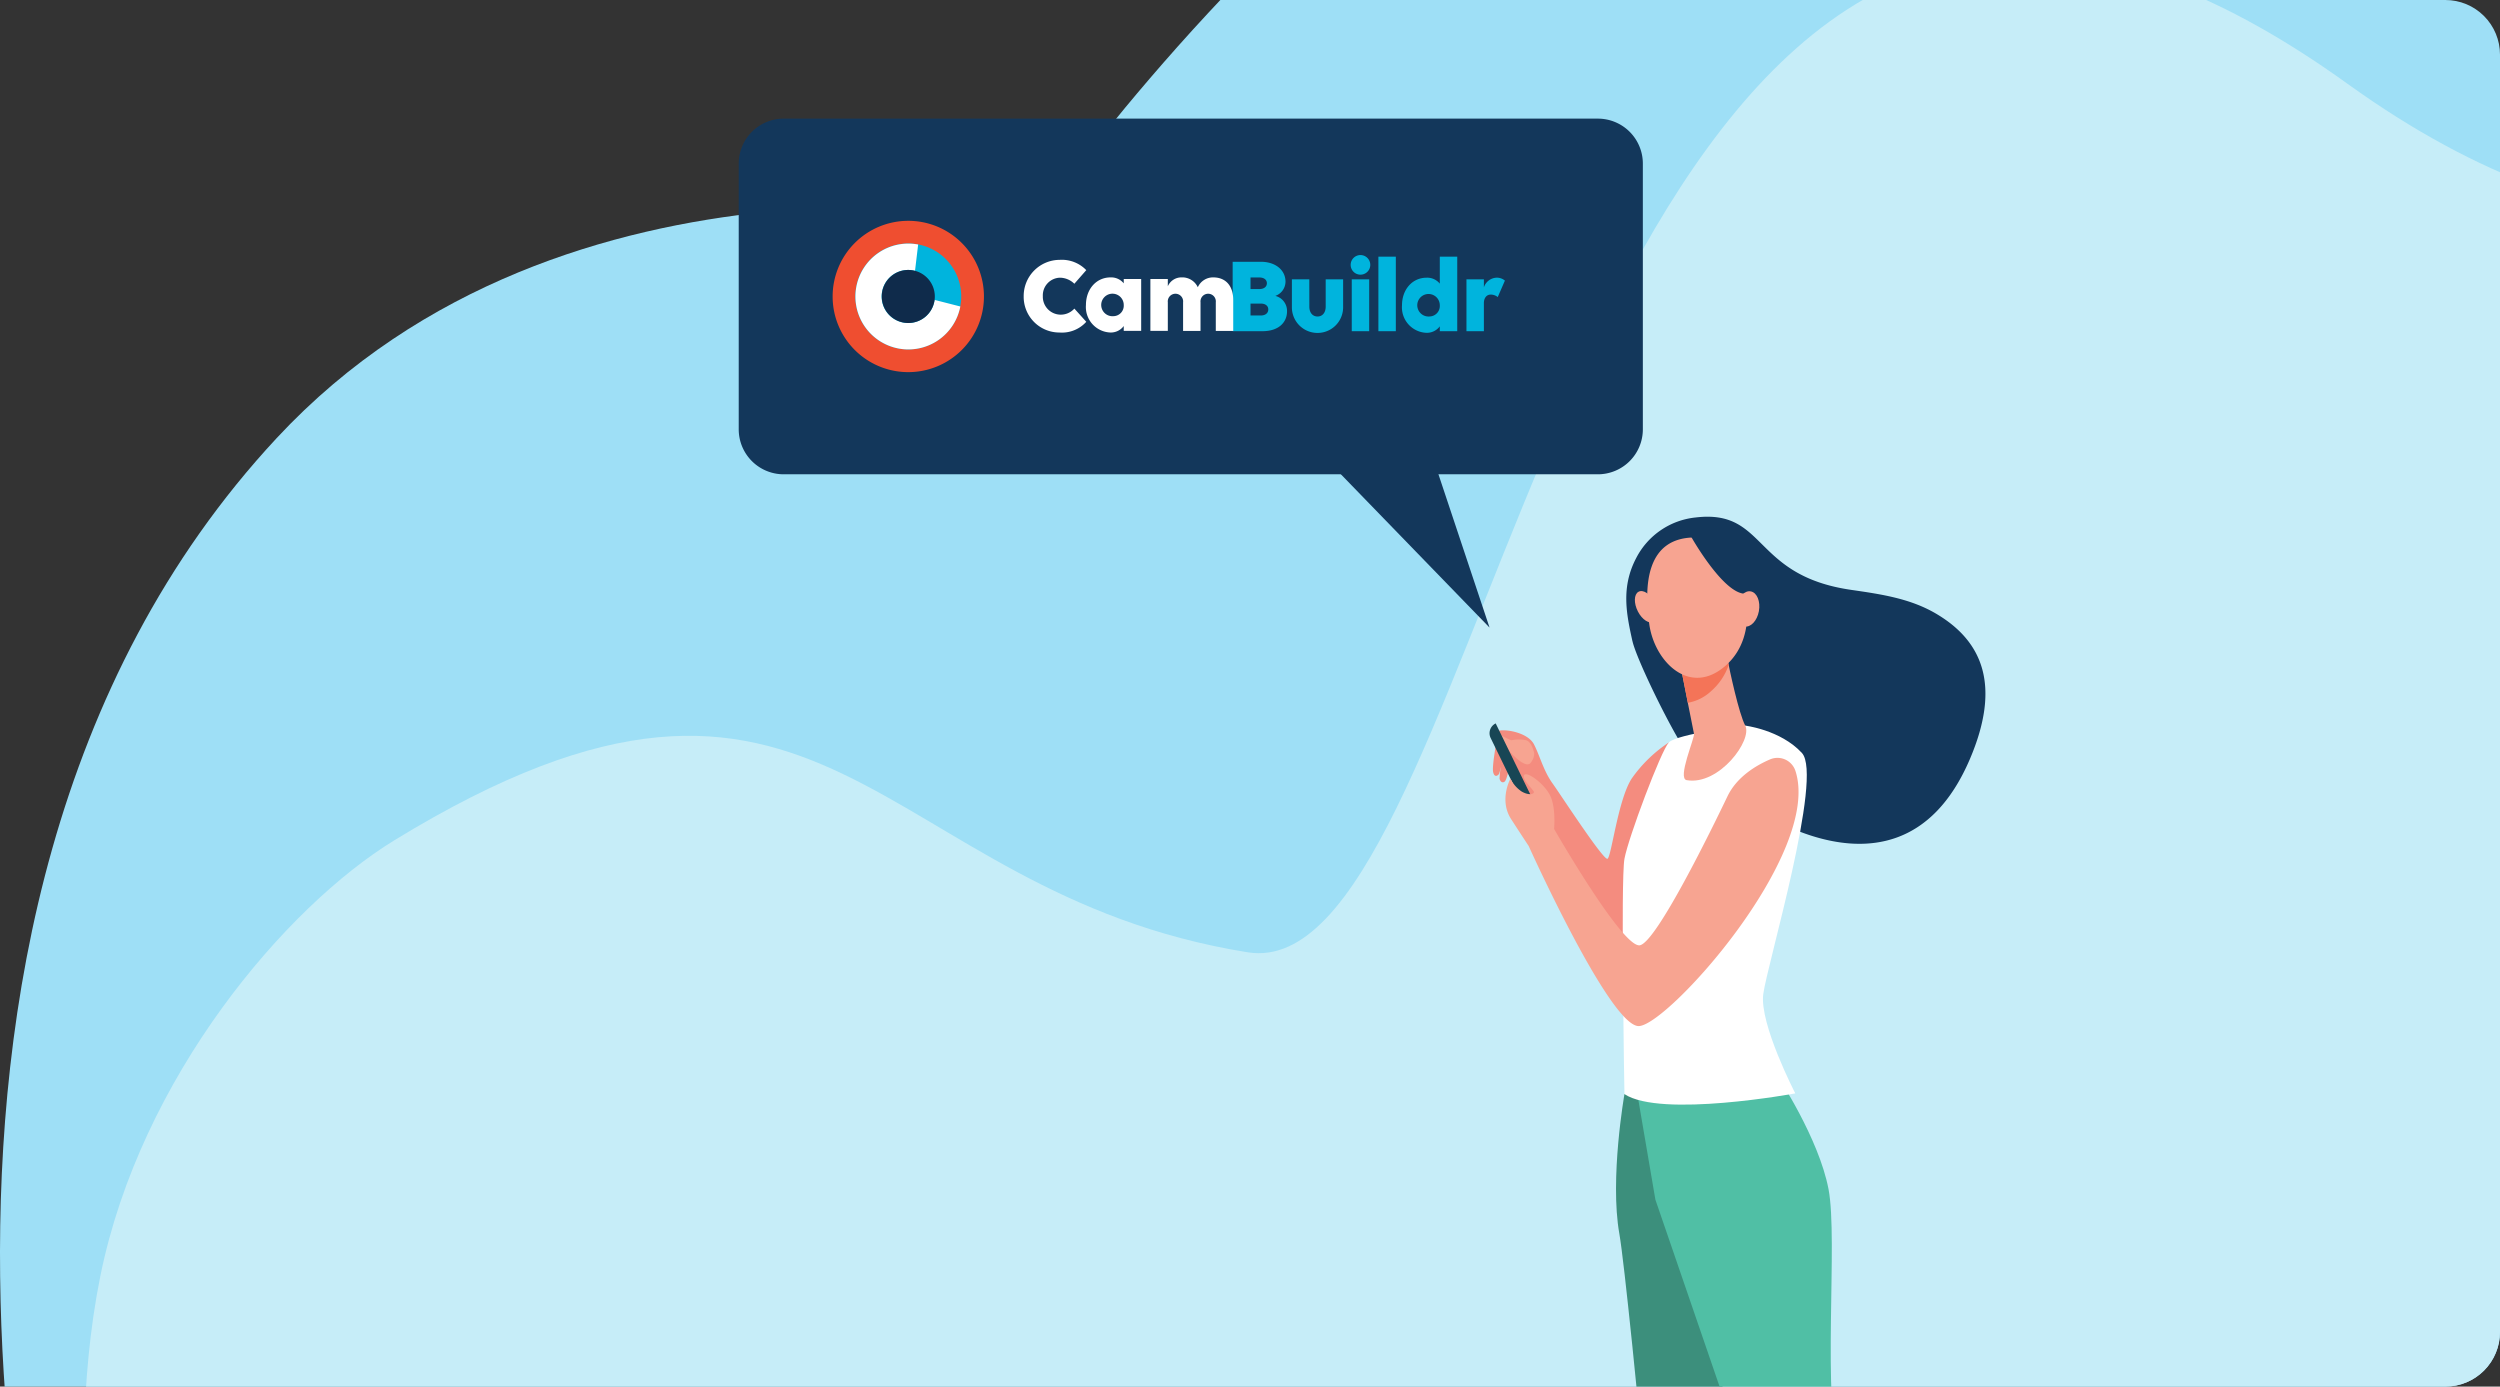
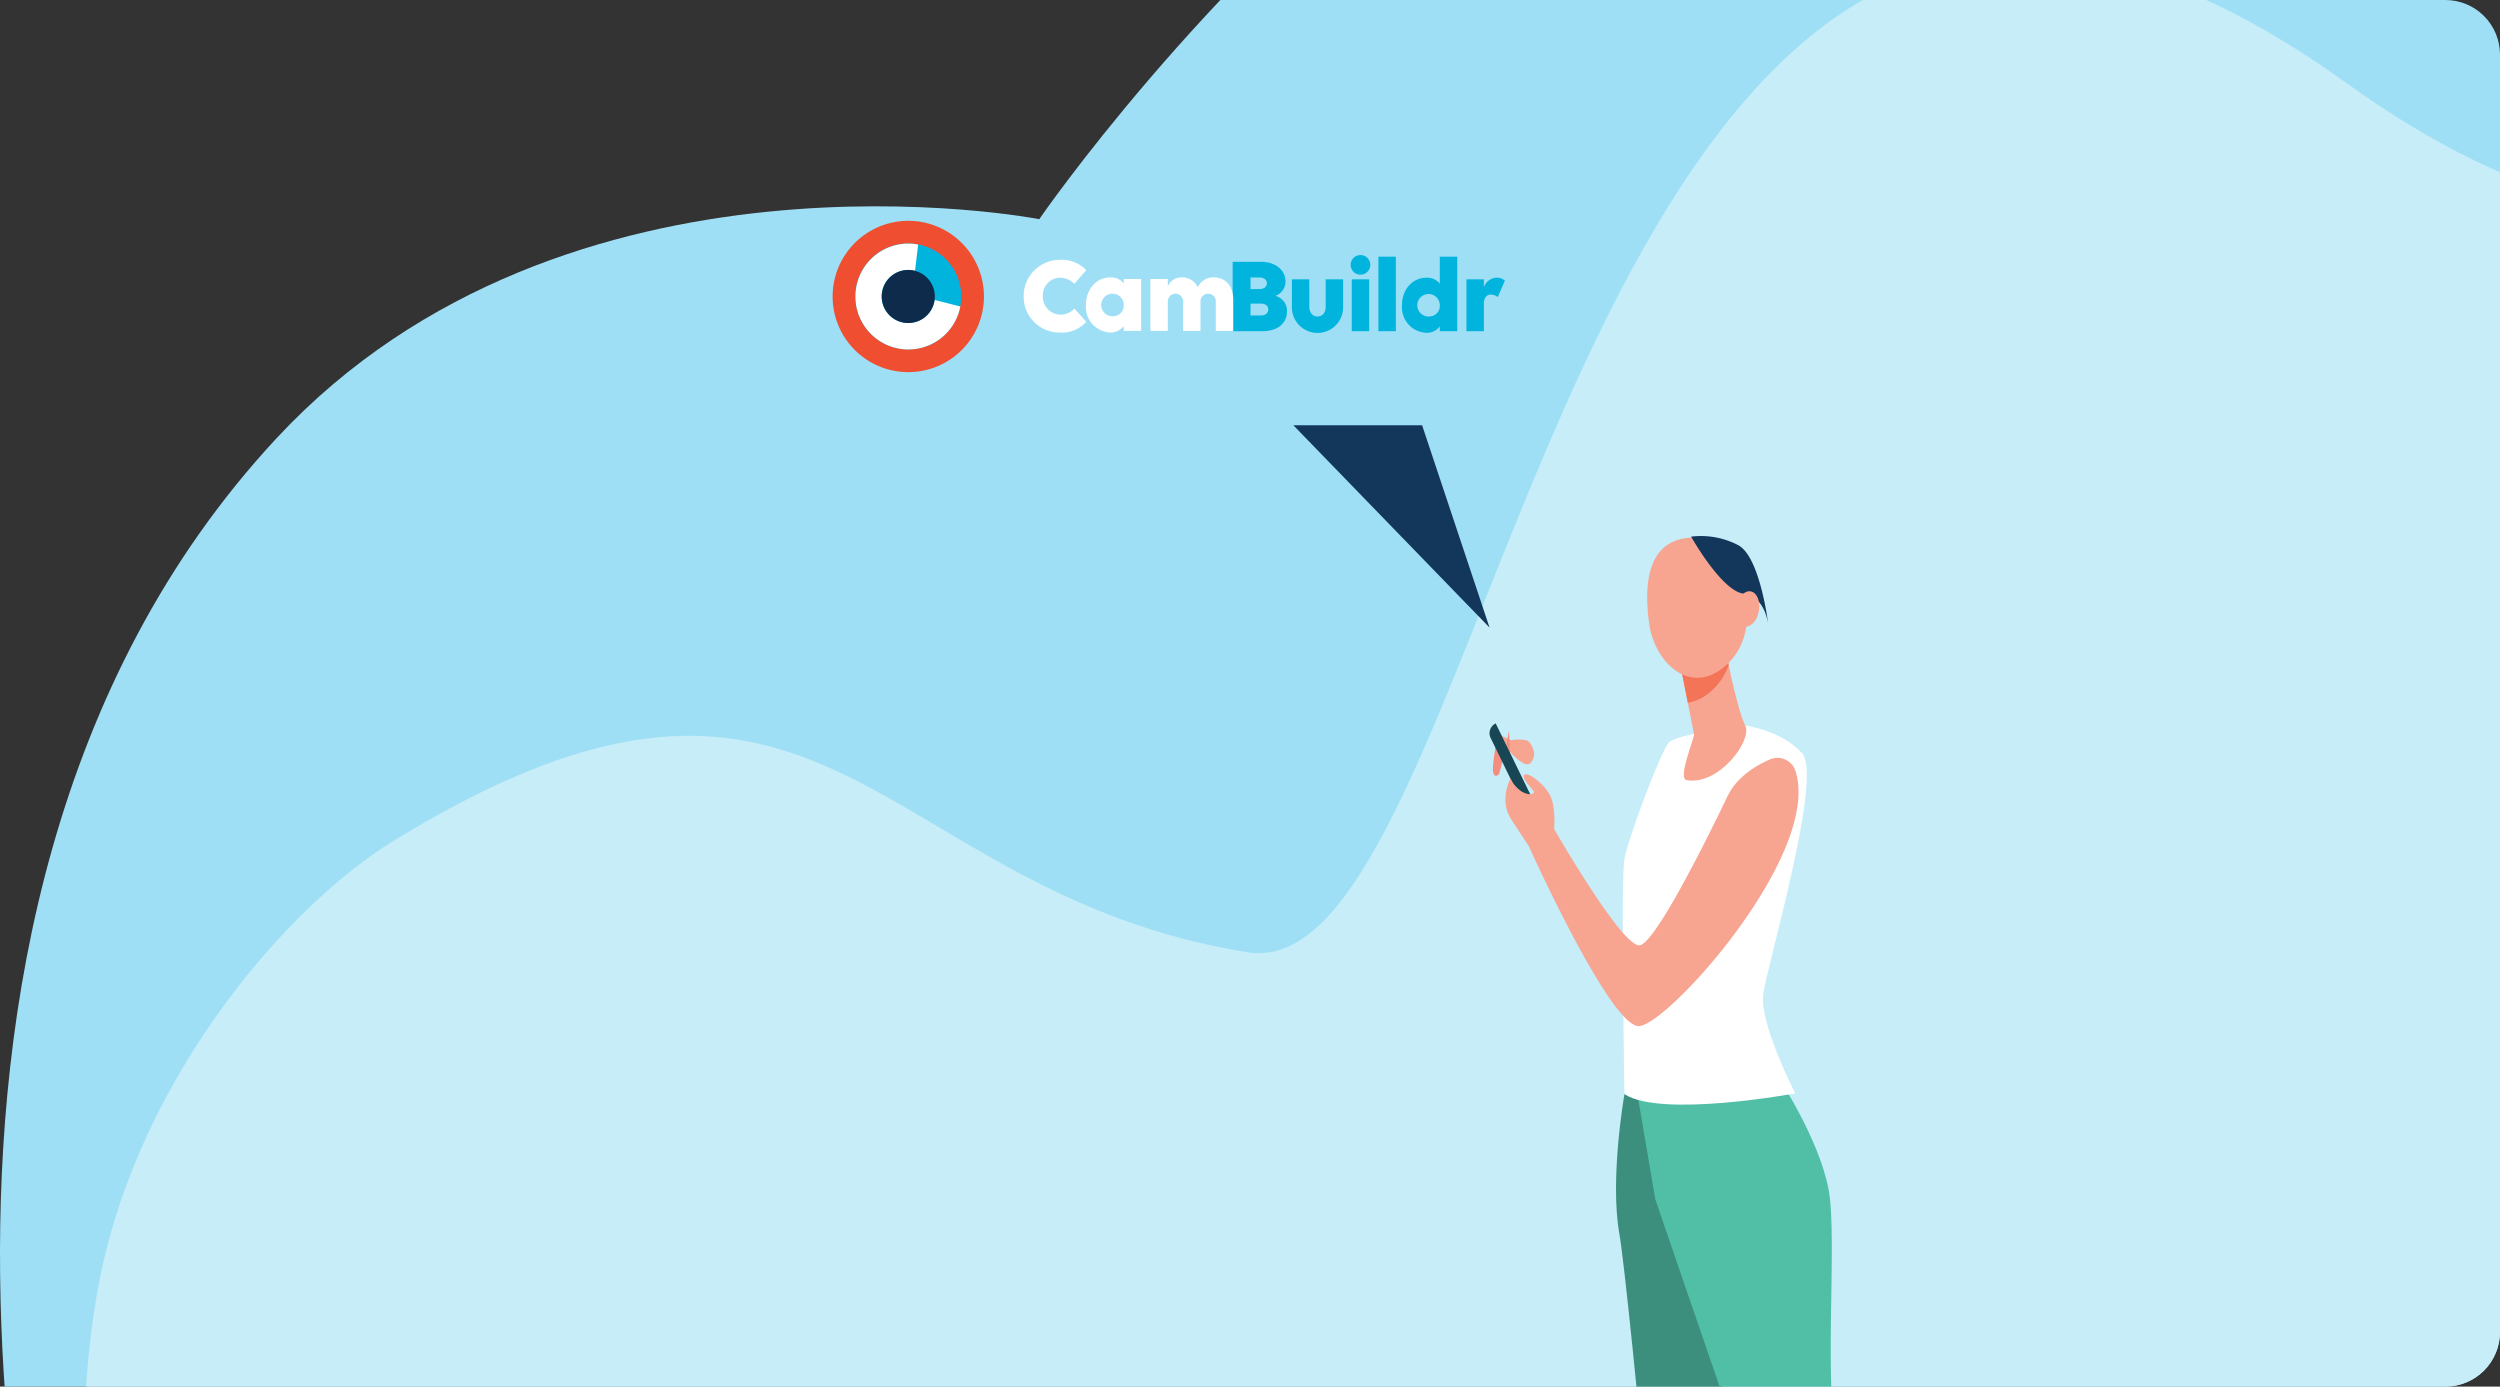
<svg xmlns="http://www.w3.org/2000/svg" width="366" height="203" viewBox="0 0 366 203">
  <rect x="0" y="0" width="366" height="203" fill="#333333" stroke="none" />
  <defs>
    <clipPath id="clip-path">
      <path id="Rectangle_156" data-name="Rectangle 156" d="M0,0H358a8,8,0,0,1,8,8V195a8,8,0,0,1-8,8H0a0,0,0,0,1,0,0V0A0,0,0,0,1,0,0Z" transform="translate(529 4091)" fill="#fff" stroke="#707070" stroke-width="1" />
    </clipPath>
    <clipPath id="clip-path-2">
      <rect id="Rectangle_154" data-name="Rectangle 154" width="560.661" height="325.302" fill="none" />
    </clipPath>
    <clipPath id="clip-path-3">
      <path id="Path_743" data-name="Path 743" d="M279.522,368.935c-16.021,37.746-26.964,75.492-43.4,72.857-54.9-8.8-61.4-55.306-124.965-16.379-15.886,9.729-37.131,34.657-43.021,63.816-6.182,30.6,1.455,66.275,1.455,66.275l505.228,9.575c13.819-33.578,40.907-165.2-2.408-216.382-27.916-32.989-52.285-26.089-80.117-19.189-26.54,6.58-56.229,13.16-95.143-14.85-18.325-13.19-33.924-18.711-47.359-18.712-34.54,0-54.775,36.493-70.265,72.988" transform="translate(-65.715 -295.947)" fill="none" />
    </clipPath>
    <linearGradient id="linear-gradient" x1="-0.015" y1="1.004" x2="-0.015" y2="1.004" gradientUnits="objectBoundingBox">
      <stop offset="0" stop-color="#bce3f1" />
      <stop offset="1" stop-color="#d0f7ff" />
    </linearGradient>
  </defs>
  <g id="Mask_Group_22" data-name="Mask Group 22" transform="translate(-529 -4091)" clip-path="url(#clip-path)">
    <g id="Group_467" data-name="Group 467" transform="translate(529 4029.35)">
      <g id="Group_462" data-name="Group 462" transform="translate(0 -0.001)">
        <g id="Group_461" data-name="Group 461" clip-path="url(#clip-path-2)">
          <path id="Path_742" data-name="Path 742" d="M9.223,317.8S-25.747,197.011,40.5,125.795c42.427-45.608,111.65-32.058,111.65-32.058S246.66-44.184,339.081,14.568c124.245,78.982,121.462.4,186.885,46.208,78.064,54.663,0,264.525,0,264.525Z" transform="translate(0 0.001)" fill="#9edff6" />
        </g>
      </g>
      <g id="Group_464" data-name="Group 464" transform="translate(12.262 55.222)">
        <g id="Group_463" data-name="Group 463" clip-path="url(#clip-path-3)">
          <rect id="Rectangle_155" data-name="Rectangle 155" width="553.772" height="269.134" transform="translate(-3.767 -0.001)" fill="url(#linear-gradient)" />
        </g>
      </g>
      <g id="Group_466" data-name="Group 466" transform="translate(90.601 3.984)">
        <g id="Group_465" data-name="Group 465" transform="translate(17.548 75.037)">
-           <path id="Path_744" data-name="Path 744" d="M1454.437,635.816l-1.049-4.774a20.3,20.3,0,0,0-5.438,5.293c-2,3.114-2.958,11.416-3.53,11.727s-6.911-9.456-8.02-10.995c-1.371-1.9-1.883-4.09-2.742-5.75s-3.882-2.226-5.027-2.018,1.573,5.064,1.573,5.064,6.869,11.935,9.159,18.473,9.446,9.651,10.59,8.717,4.484-25.737,4.484-25.737" transform="translate(-1317.229 -539.71)" fill="#f48c7f" />
          <path id="Path_745" data-name="Path 745" d="M1435.675,635.788s-.286-1.257-1.057-1.514a5.4,5.4,0,0,0-2.2,0,16.109,16.109,0,0,1-1.571-.771l1.228,2.285s2.4,2.827,3.2,1.771.4-1.771.4-1.771" transform="translate(-1319.322 -543.267)" fill="#f7a491" />
          <path id="Path_746" data-name="Path 746" d="M1424.68,634.149s-.866,4.408-.648,5.331.772.43.876.229a17.466,17.466,0,0,0,.724-3.656Z" transform="translate(-1313.582 -543.808)" fill="#f48c7f" />
-           <path id="Path_747" data-name="Path 747" d="M1431.48,649.864s-.413,2.734-.838,3.056c-.276.209-.629.086-.743-.466a27.262,27.262,0,0,1,.552-3.922Z" transform="translate(-1318.516 -555.858)" fill="#f48c7f" />
+           <path id="Path_747" data-name="Path 747" d="M1431.48,649.864c-.276.209-.629.086-.743-.466a27.262,27.262,0,0,1,.552-3.922Z" transform="translate(-1318.516 -555.858)" fill="#f48c7f" />
          <path id="Path_748" data-name="Path 748" d="M1426.516,636.236l1.438-.7-6.107-12.528a1.6,1.6,0,0,0-.737,2.138Z" transform="translate(-1311.027 -534.473)" fill="#184655" />
-           <path id="Path_749" data-name="Path 749" d="M1545.286,454.636c-.862-3.918-1.706-7.86.566-12.165a11.049,11.049,0,0,1,8.7-5.924c10.424-1.237,8.2,8.494,22.765,10.6,4.527.654,8.733,1.284,12.512,3.535,6.825,4.065,9.4,10.587,4.875,21.211-11.083,26.015-38.287,3.93-41.647-1.193-2.5-3.811-7.212-13.544-7.767-16.066" transform="translate(-1414.452 -378.161)" fill="#13375b" />
-           <path id="Path_750" data-name="Path 750" d="M1773.666,1561.964s.742,7.536,2.651,8.92,4.452,6.5,3.18,9.271a3.2,3.2,0,0,1-2.1,1.643,5.563,5.563,0,0,1-6.674-3.127,15.858,15.858,0,0,1-1.309-5.747c-.286-6.123-2.194-9.236-2.194-9.236Z" transform="translate(-1601.145 -1321.161)" fill="#f7a491" />
          <path id="Path_751" data-name="Path 751" d="M1531.718,1580.983s-.6,7.6-.113,10.076c.261,1.323,1.717,4.047,1.049,5.292a3.349,3.349,0,0,1-1.431,1.557l-17.308.278c-.943.015-.32-.59.44-1.148a34.885,34.885,0,0,1,6.223-3.436c.259-.125,1.2-.724,1.543-.931a11.979,11.979,0,0,0,2.476-2.183c1.243-1.381,1.351-8.078,1.351-8.078Z" transform="translate(-1388.519 -1337.095)" fill="#f7a491" />
          <path id="Path_752" data-name="Path 752" d="M1536.355,947.831s-2.179,12.347-.748,20.441,8.3,83.123,8.3,83.123l7.633.43s1.6-31.341,1.314-35.7-2.552-11.652-2.552-11.652l.76-25.3-9.632-33.243Z" transform="translate(-1406.684 -805.024)" fill="#3c8f7c" />
          <path id="Path_753" data-name="Path 753" d="M1570.175,927.187s6.01,9.028,7.441,16.5-1.05,30.434,1.7,40.225c1.49,5.3,7.138,13.486,8,20.335s4.227,24.79,4.227,24.79l-7.63,1.509-17.732-44.806-13.909-40.5-3.563-20.857Z" transform="translate(-1418.071 -786.977)" fill="#50bfa5" />
          <path id="Path_754" data-name="Path 754" d="M1558.991,624.905s5.263.6,8.412,4.022-5.089,30.952-5.661,35.311,4.691,14.526,4.691,14.526-19.667,3.635-25.01.106c0,0-.573-31.341,0-34.455s5.342-15.774,6.488-17.02,11.081-2.49,11.081-2.49" transform="translate(-1411.752 -536.063)" fill="#fff" />
          <path id="Path_755" data-name="Path 755" d="M1477.7,656.017a2.765,2.765,0,0,0-3.729-1.632c-2.032.879-4.838,2.546-6.208,5.4-2.29,4.774-10.3,21.171-12.785,21.794s-12.593-17.02-12.593-17.02.286-3.113-.573-4.877-3.435-3.632-3.816-3.01,1.431,2.179,1.431,2.491-.763.519-1.812-.1a4.714,4.714,0,0,1-1.618-1.882s-1.721,3.127.091,5.929,2.576,3.943,2.576,3.943,11.735,26.049,16.028,26.36c4,.29,27.026-25.25,23.008-37.4" transform="translate(-1323.012 -560.569)" fill="#f7a491" />
          <path id="Path_756" data-name="Path 756" d="M1597.969,558.552s.041.234.115.632c.355,1.909,1.721,8.243,2.644,9.984,1.115,2.1-3.819,8.816-8.568,8-1.414-.244,1.195-6.167,1.069-6.794-.24-1.2-.565-2.839-.9-4.519-.188-.948-.378-1.909-.557-2.811-.508-2.566-.922-4.665-.922-4.665Z" transform="translate(-1453.378 -480.322)" fill="#f7a491" />
          <path id="Path_757" data-name="Path 757" d="M1598.084,559.184c-.074-.4-.115-.632-.115-.632l-7.117-.177s.415,2.1.923,4.665l.553,2.8a6.671,6.671,0,0,0,3.4-1.7,8.957,8.957,0,0,0,2.574-3.82c-.088-.449-.161-.836-.216-1.132" transform="translate(-1453.378 -480.322)" fill="#f47458" />
          <path id="Path_758" data-name="Path 758" d="M1570.619,455.148a8.4,8.4,0,0,1,5,3.117c2.1,2.714,4.369,11.107-.854,15.67s-10.384-.6-11.149-6.078-.61-12.906,7-12.708" transform="translate(-1430.309 -393.832)" fill="#f7a491" />
-           <path id="Path_759" data-name="Path 759" d="M1552.576,506.531c.623,1.209,1.67,1.879,2.337,1.5s.7-1.675.08-2.884-1.67-1.879-2.338-1.5-.7,1.675-.079,2.884" transform="translate(-1420.936 -434.379)" fill="#f7a491" />
          <path id="Path_760" data-name="Path 760" d="M1602.887,453.948s4.481,7.981,7.687,8.35,3.627,4.61,3.627,4.61-1.146-9.772-4.32-11.657a11.808,11.808,0,0,0-6.994-1.3" transform="translate(-1463.461 -392.759)" fill="#13375b" />
          <path id="Path_761" data-name="Path 761" d="M1643.479,505.967c-.261,1.417.264,2.717,1.171,2.9s1.854-.812,2.115-2.229-.264-2.717-1.171-2.9-1.855.812-2.115,2.23" transform="translate(-1497.414 -434.527)" fill="#f7a491" />
          <path id="Path_762" data-name="Path 762" d="M1785.621,1638.656a8.536,8.536,0,0,0,8.365-3.488c1.057,2.058,1.7,4.628.927,6.319-.685,1.49-2.549,1.9-4.124,1.955a4.473,4.473,0,0,1-4.05-2.257,13.818,13.818,0,0,1-1.118-2.529" transform="translate(-1616.562 -1382.494)" fill="#3c8f7c" />
          <path id="Path_763" data-name="Path 763" d="M1515.683,1651.053a15.7,15.7,0,0,0,9.854-.386c.488,1.381,1.135,3.113.792,4.112-.421,1.223-1.019,1.5-1.548,1.513-4.181.11-15.315.258-18.5.3a.52.52,0,0,1-.4-.854c.791-.943,9.468-4.476,9.809-4.684" transform="translate(-1382.078 -1395.479)" fill="#3c8f7c" />
-           <path id="Path_764" data-name="Path 764" d="M749.715,129.135H868.909a6.585,6.585,0,0,0,6.585-6.585v-38.9a6.585,6.585,0,0,0-6.585-6.585H749.715a6.585,6.585,0,0,0-6.585,6.585v38.9a6.585,6.585,0,0,0,6.585,6.585" transform="translate(-743.13 -77.069)" fill="#13375b" />
          <path id="Path_765" data-name="Path 765" d="M1262.66,353.847l9.875,29.624-28.726-29.624Z" transform="translate(-1162.614 -308.963)" fill="#13375b" />
          <path id="Path_766" data-name="Path 766" d="M1225.807,207.244c0-.761.4-1.252,1-1.252a1.627,1.627,0,0,1,1.03.365l1.047-2.41a1.805,1.805,0,0,0-1.268-.428,2.05,2.05,0,0,0-1.808,1.411v-1.173h-2.552v7.594h2.552Zm-6.453-6.8v3.948a2.364,2.364,0,0,0-1.934-.872c-2.077,0-3.6,1.712-3.6,4.043a3.732,3.732,0,0,0,3.6,4.027,2.358,2.358,0,0,0,1.934-.951v.713h2.553V200.443Zm-1.49,8.752a1.649,1.649,0,1,1,1.49-1.633,1.535,1.535,0,0,1-1.49,1.633m-7.5,2.156h2.552V200.443h-2.552Zm-2.632-8.276a1.435,1.435,0,1,0-1.427-1.427,1.434,1.434,0,0,0,1.427,1.427m1.284.682h-2.552v7.594h2.552Zm-8.767,0H1197.7v4.185a3.751,3.751,0,0,0,7.5,0v-4.185h-2.552v4c0,.872-.476,1.443-1.189,1.443-.73,0-1.205-.571-1.205-1.443Zm-7.1,3.551c.666,0,1.094.333,1.094.856,0,.539-.428.888-1.094.888h-1.506v-1.744Zm-.206-3.821c.666,0,1.094.333,1.094.84,0,.523-.428.856-1.094.856h-1.3v-1.7Zm-3.916,7.864h4.36c2.457,0,3.6-1.363,3.6-2.9a2.258,2.258,0,0,0-1.712-2.267,2.236,2.236,0,0,0,1.49-2.077c0-1.744-1.522-2.917-3.583-2.917h-4.154Z" transform="translate(-1116.716 -180.236)" fill="#00b4dd" />
          <path id="Path_767" data-name="Path 767" d="M1021.479,210.757a1.125,1.125,0,1,1,2.235,0v4.186h2.553v-4.186a1.125,1.125,0,1,1,2.235,0v4.186h2.552v-4.534c0-2.124-1.157-3.3-2.917-3.3a2.437,2.437,0,0,0-2.267,1.443,2.5,2.5,0,0,0-2.362-1.443,2.167,2.167,0,0,0-2.029,1.3v-1.062h-2.553v7.594h2.553Zm-7.943,2.029a1.649,1.649,0,1,1,1.49-1.633,1.535,1.535,0,0,1-1.49,1.633m1.49,2.156h2.552v-7.594h-2.552v.634a2.365,2.365,0,0,0-1.934-.872c-2.077,0-3.6,1.712-3.6,4.043a3.731,3.731,0,0,0,3.6,4.027,2.358,2.358,0,0,0,1.934-.951Zm-5.485-8.894a4.969,4.969,0,0,0-3.9-1.506,5.291,5.291,0,0,0-5.264,5.311,5.231,5.231,0,0,0,5.248,5.327,4.784,4.784,0,0,0,3.916-1.569l-1.744-1.934a2.673,2.673,0,0,1-2,.888,2.621,2.621,0,0,1-2.616-2.711,2.584,2.584,0,0,1,2.489-2.7,3.05,3.05,0,0,1,2.124.888Z" transform="translate(-958.659 -183.87)" fill="#fff" />
          <path id="Path_768" data-name="Path 768" d="M838.932,191.452a11.076,11.076,0,1,0-11.021-11.02,11.07,11.07,0,0,0,11.021,11.02" transform="translate(-814.162 -154.343)" fill="#ef4e30" />
          <path id="Path_769" data-name="Path 769" d="M856.123,205.3a7.752,7.752,0,1,0-7.713-7.713,7.748,7.748,0,0,0,7.713,7.713" transform="translate(-831.337 -171.518)" fill="#00b4dd" />
          <path id="Path_770" data-name="Path 770" d="M857.146,193.8l.459-3.857a7.747,7.747,0,1,0,6.174,9.074l-3.765-.964a3.887,3.887,0,0,1-3.871,3.381,3.883,3.883,0,1,1,1-7.634" transform="translate(-831.337 -171.518)" fill="#fff" />
          <path id="Path_771" data-name="Path 771" d="M876.131,221.422a3.883,3.883,0,1,0-3.864-3.864,3.881,3.881,0,0,0,3.864,3.864" transform="translate(-851.325 -191.506)" fill="#0f2b4b" />
        </g>
      </g>
    </g>
  </g>
</svg>